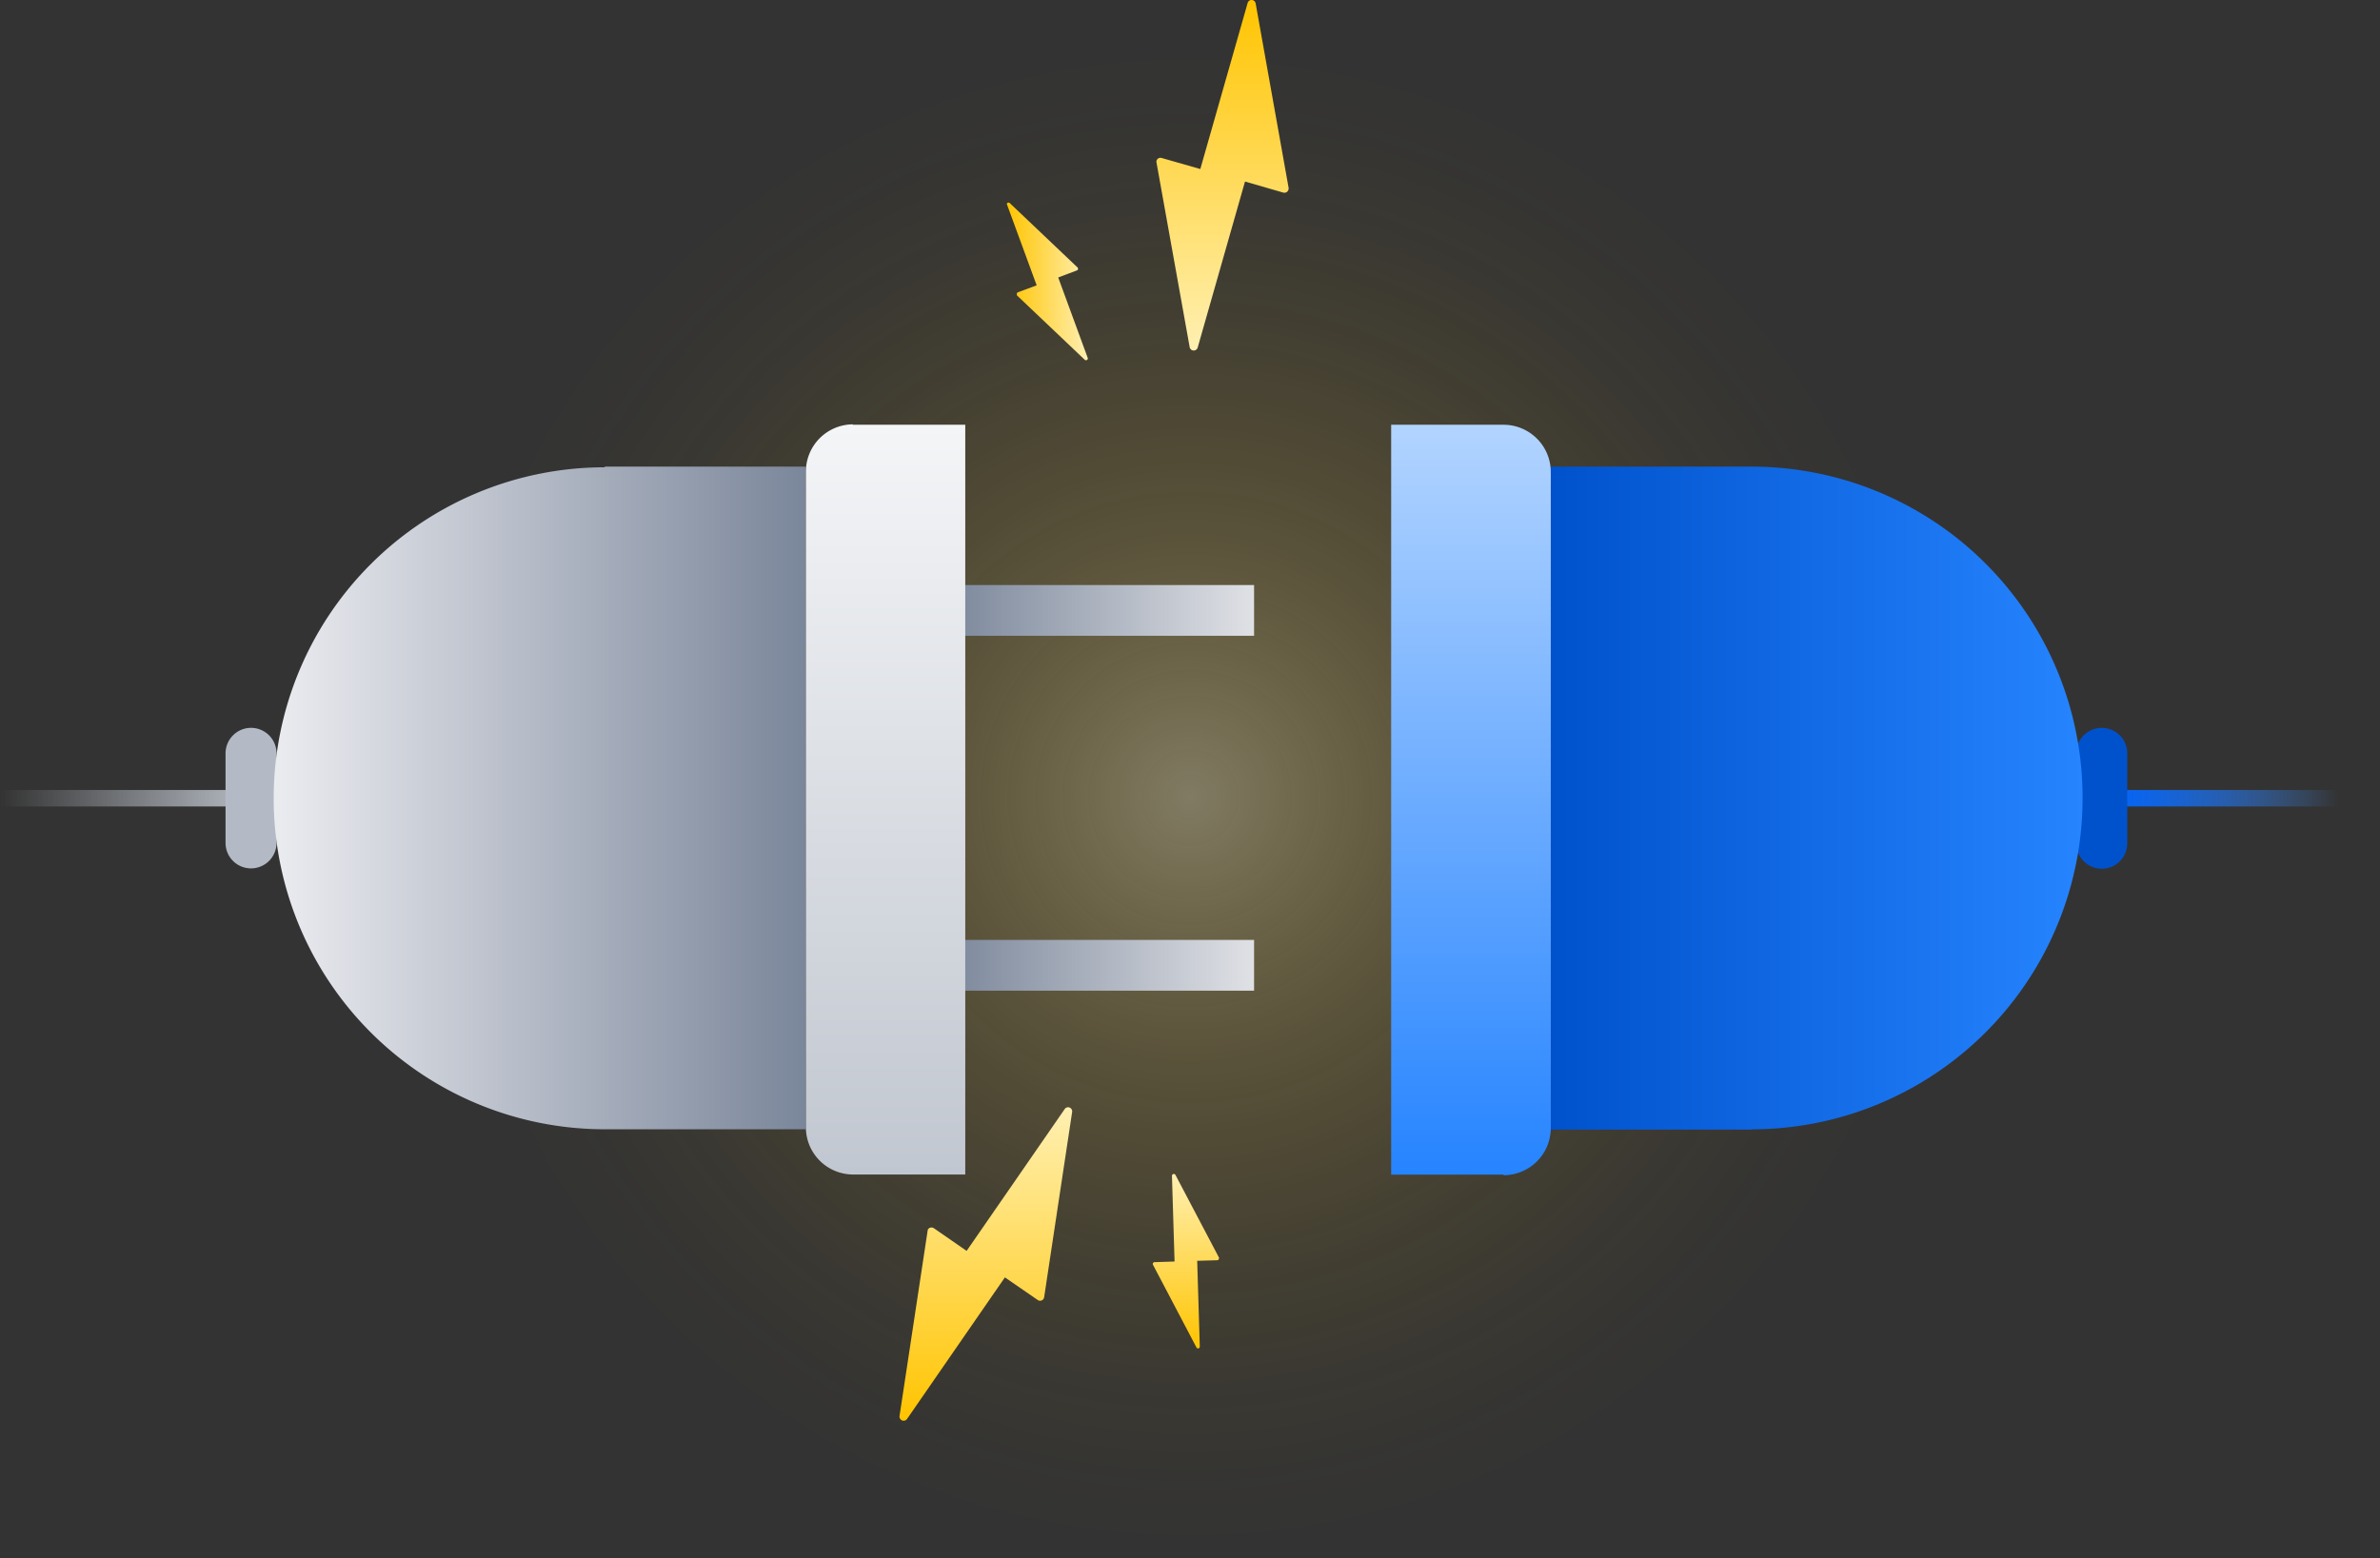
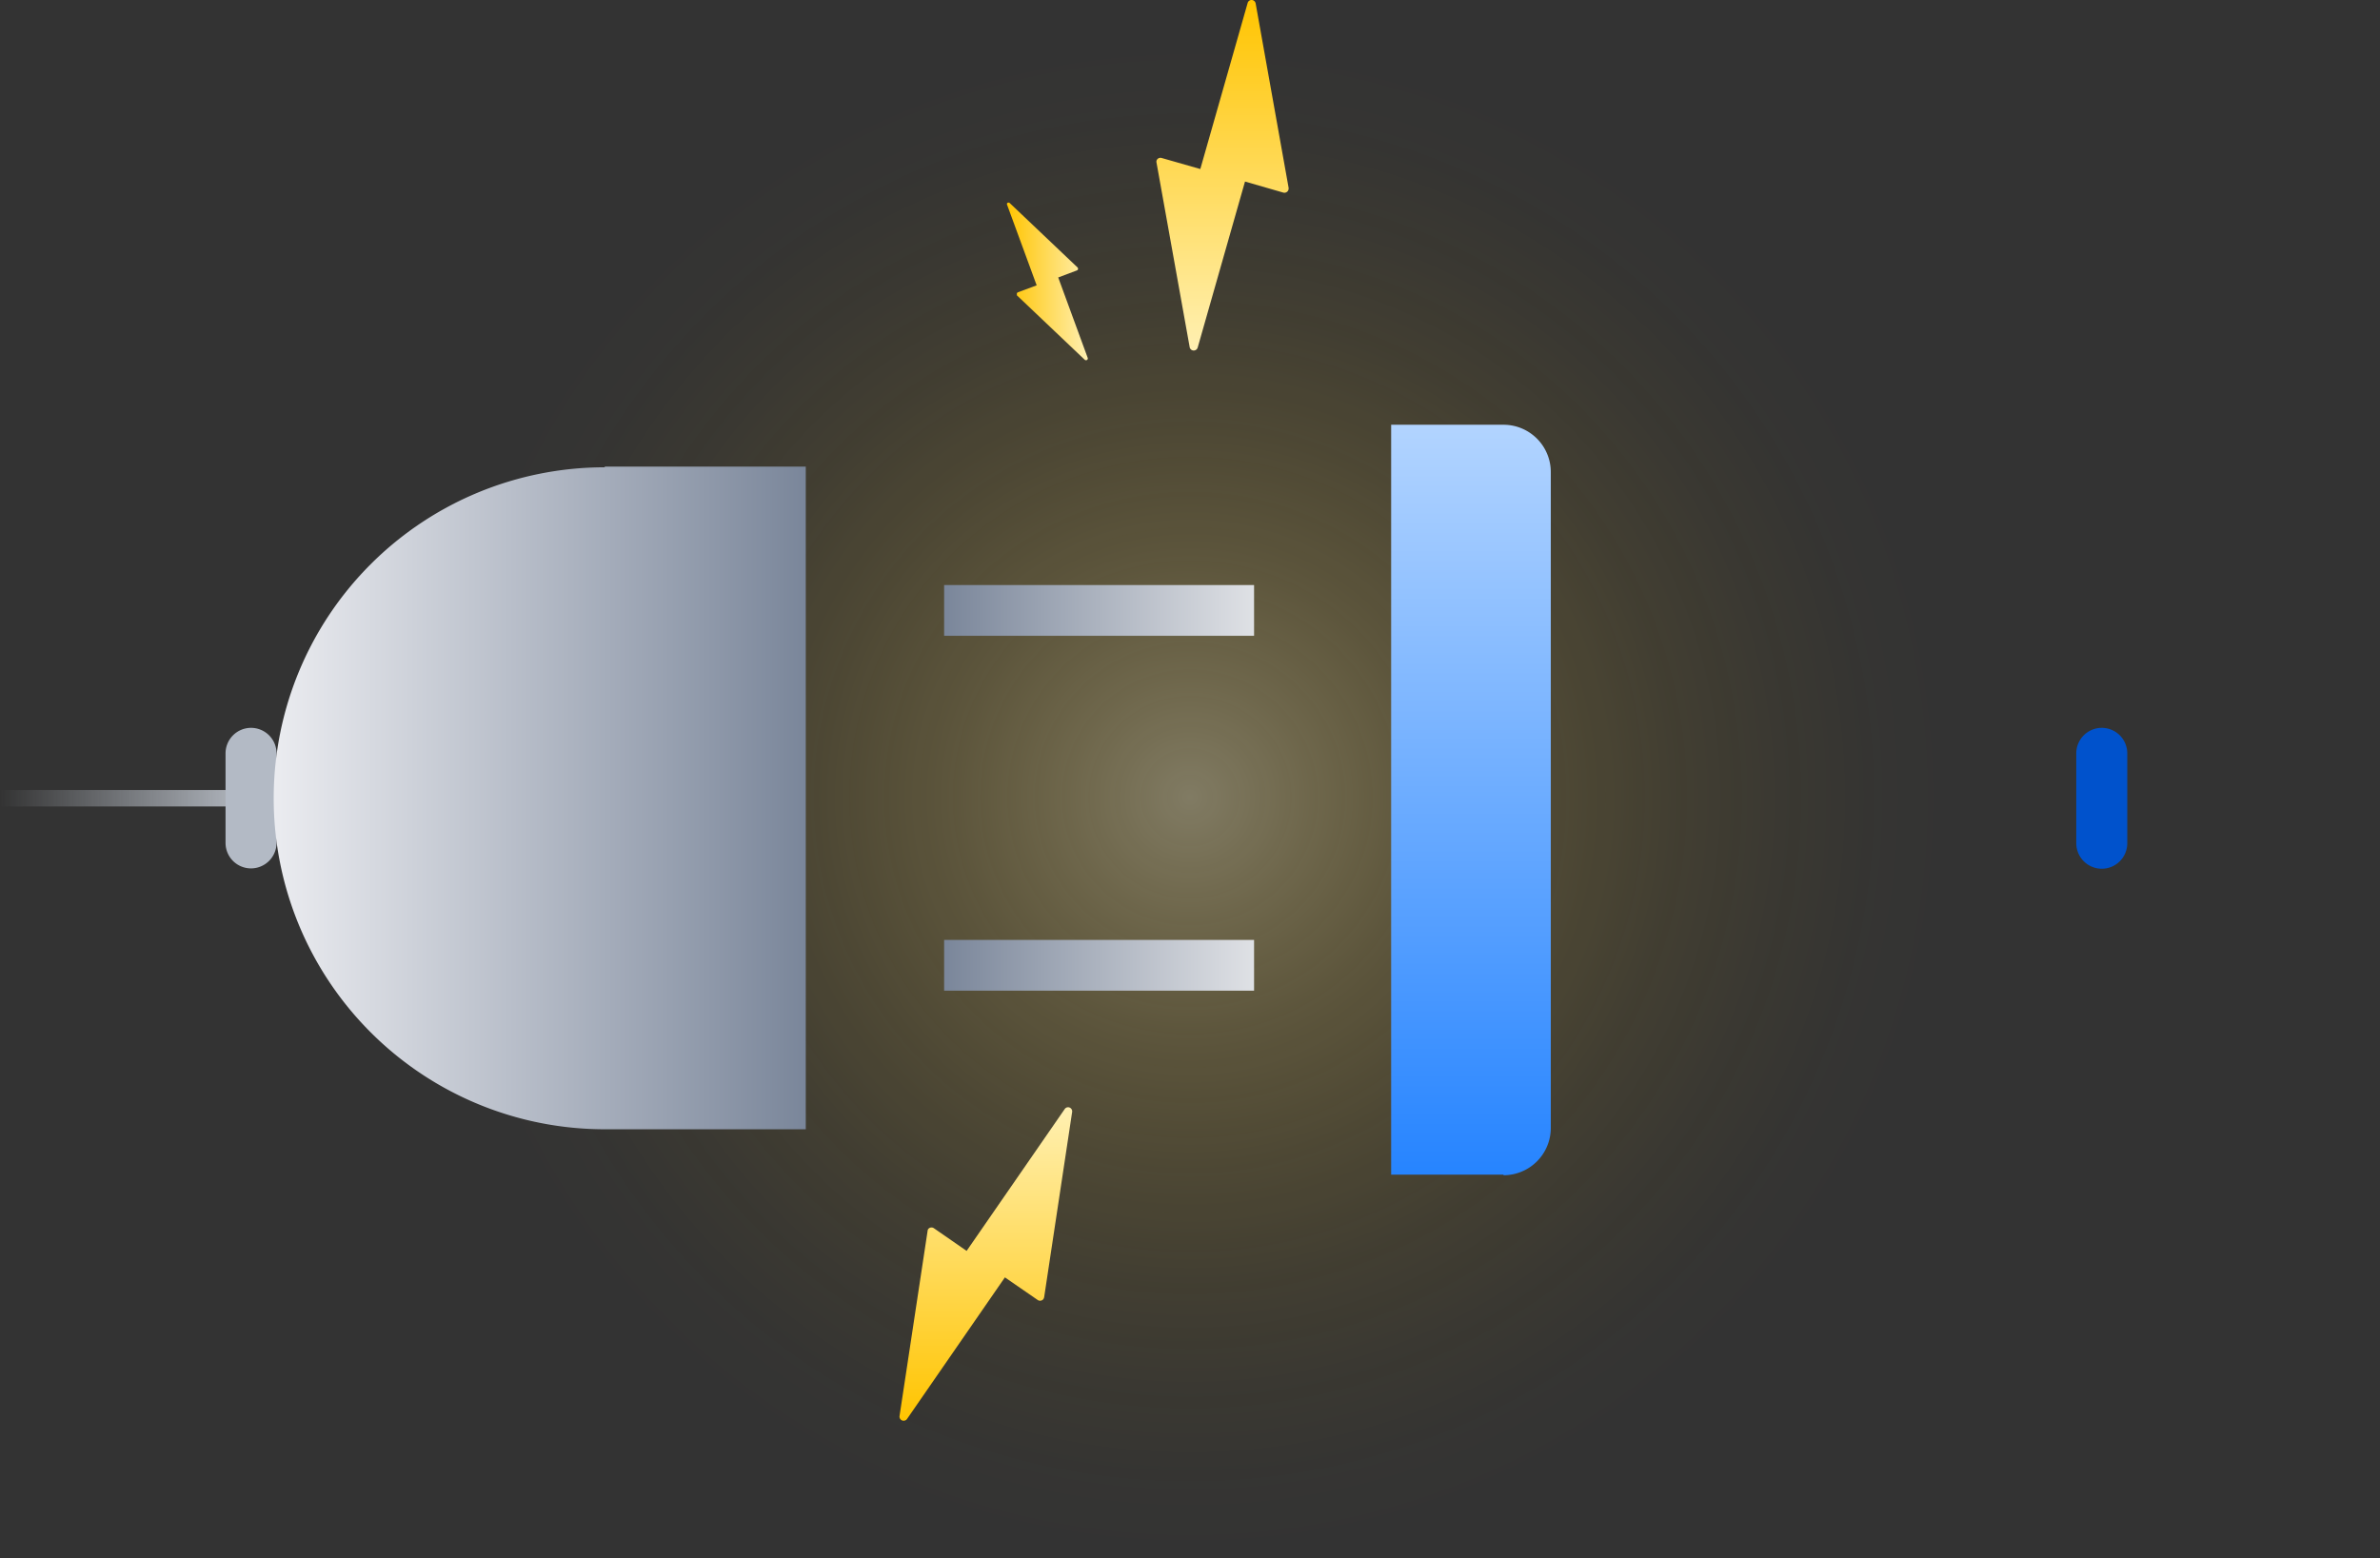
<svg xmlns="http://www.w3.org/2000/svg" xmlns:xlink="http://www.w3.org/1999/xlink" id="Calque_1" data-name="Calque 1" width="646" height="423" viewBox="0 0 646 423">
  <rect x="0" y="0" width="646" height="423" fill="#333333" stroke="none" />
  <defs>
    <style>.cls-1 {
opacity: 0.38;
isolation: isolate;
fill: url(#Dégradé_sans_nom_5);
}
.cls-2, .cls-3 {
fill: none;
stroke-miterlimit: 10;
stroke-width: 4.47px;
}
.cls-2 {
stroke: url(#Dégradé_sans_nom_2);
}
.cls-3 {
stroke: url(#Dégradé_sans_nom_3);
}
.cls-4 {
fill: #a27f68;
}
.cls-5 {
fill: #b3bac5;
}
.cls-6 {
fill: #0052cc;
}
.cls-7 {
fill: url(#Dégradé_sans_nom_4);
}
.cls-8 {
fill: url(#Dégradé_sans_nom_6);
}
.cls-9 {
fill: url(#Dégradé_sans_nom_6-2);
}
.cls-10 {
fill: url(#Dégradé_sans_nom_7);
}
.cls-11 {
fill: url(#Dégradé_sans_nom_8);
}
.cls-12 {
fill: url(#Dégradé_sans_nom_11);
}
.cls-13 {
fill: url(#Dégradé_sans_nom_12);
}
.cls-14 {
fill: url(#Dégradé_sans_nom_15);
}
.cls-15 {
fill: url(#Dégradé_sans_nom_15-2);
}
.cls-16 {
fill: url(#Dégradé_sans_nom_15-3);
}</style>
    <radialGradient id="Dégradé_sans_nom_5" data-name="Dégradé sans nom 5" cx="327" cy="92.97" r="206.52" gradientTransform="translate(-4 123.51)" gradientUnits="userSpaceOnUse">
      <stop offset="0" stop-color="#fff0b2" />
      <stop offset=".16" stop-color="#ffe587" stop-opacity=".76" />
      <stop offset=".32" stop-color="#ffdb5f" stop-opacity=".53" />
      <stop offset=".49" stop-color="#ffd33d" stop-opacity=".34" />
      <stop offset=".64" stop-color="#ffcd22" stop-opacity=".19" />
      <stop offset=".78" stop-color="#ffc810" stop-opacity=".09" />
      <stop offset=".91" stop-color="#ffc504" stop-opacity=".02" />
      <stop offset="1" stop-color="#ffc400" stop-opacity="0" />
    </radialGradient>
    <linearGradient id="Dégradé_sans_nom_2" data-name="Dégradé sans nom 2" x1="78.2" y1="274.79" x2="4" y2="274.79" gradientTransform="matrix(1, 0, 0, -1, -4, 491.51)" gradientUnits="userSpaceOnUse">
      <stop offset="0" stop-color="#c1c7d0" />
      <stop offset="1" stop-color="#c1c7d0" stop-opacity="0" />
    </linearGradient>
    <linearGradient id="Dégradé_sans_nom_3" data-name="Dégradé sans nom 3" x1="642.4" y1="274.79" x2="561.78" y2="274.79" gradientTransform="translate(1207.78 491.51) rotate(180)" gradientUnits="userSpaceOnUse">
      <stop offset="0" stop-color="#0065ff" />
      <stop offset=".08" stop-color="#0266ff" stop-opacity=".97" />
      <stop offset=".19" stop-color="#076aff" stop-opacity=".9" />
      <stop offset=".32" stop-color="#1070ff" stop-opacity=".78" />
      <stop offset=".46" stop-color="#1d79ff" stop-opacity=".62" />
      <stop offset=".61" stop-color="#2d84ff" stop-opacity=".41" />
      <stop offset=".77" stop-color="#4092ff" stop-opacity=".16" />
      <stop offset=".86" stop-color="#4c9aff" stop-opacity="0" />
    </linearGradient>
    <linearGradient id="Dégradé_sans_nom_4" data-name="Dégradé sans nom 4" x1="424.85" y1="93.17" x2="569.27" y2="93.17" gradientTransform="translate(0 188)" gradientUnits="userSpaceOnUse">
      <stop offset="0" stop-color="#0052cc" />
      <stop offset="1" stop-color="#2684ff" />
    </linearGradient>
    <linearGradient id="Dégradé_sans_nom_6" data-name="Dégradé sans nom 6" x1="260.26" y1="138.57" x2="344.4" y2="138.57" gradientTransform="translate(-4 123.51)" gradientUnits="userSpaceOnUse">
      <stop offset="0" stop-color="#7a869a" />
      <stop offset="1" stop-color="#dfe1e5" />
    </linearGradient>
    <linearGradient id="Dégradé_sans_nom_6-2" x1="260.26" y1="42.22" x2="344.4" y2="42.22" xlink:href="#Dégradé_sans_nom_6" />
    <linearGradient id="Dégradé_sans_nom_7" data-name="Dégradé sans nom 7" x1="403.27" y1="195.57" x2="403.27" y2="-8.19" gradientTransform="translate(0 188)" gradientUnits="userSpaceOnUse">
      <stop offset="0" stop-color="#2684ff" />
      <stop offset="1" stop-color="#b2d4ff" />
    </linearGradient>
    <linearGradient id="Dégradé_sans_nom_8" data-name="Dégradé sans nom 8" x1="3298.22" y1="93.13" x2="3442.64" y2="93.13" gradientTransform="matrix(-1, 0, 0, 1, 3520.93, 188)" gradientUnits="userSpaceOnUse">
      <stop offset="0" stop-color="#7a869a" />
      <stop offset="1" stop-color="#ebecf0" />
    </linearGradient>
    <linearGradient id="Dégradé_sans_nom_11" data-name="Dégradé sans nom 11" x1="3276.57" y1="195.37" x2="3276.57" y2="-8.28" gradientTransform="matrix(-1, 0, 0, 1, 3520.93, 188)" gradientUnits="userSpaceOnUse">
      <stop offset="0" stop-color="#c1c7d0" />
      <stop offset="1" stop-color="#f4f5f7" />
    </linearGradient>
    <linearGradient id="Dégradé_sans_nom_12" data-name="Dégradé sans nom 12" x1="335.83" y1="-28.31" x2="335.83" y2="-123.51" gradientTransform="translate(0 188)" gradientUnits="userSpaceOnUse">
      <stop offset="0" stop-color="#fff0b2" />
      <stop offset="1" stop-color="#ffc400" />
    </linearGradient>
    <linearGradient id="Dégradé_sans_nom_15" data-name="Dégradé sans nom 15" x1="277.25" y1="-47.1" x2="299.4" y2="-47.1" gradientTransform="translate(0 188)" gradientUnits="userSpaceOnUse">
      <stop offset="0" stop-color="#ffc400" />
      <stop offset="1" stop-color="#fff0b2" />
    </linearGradient>
    <linearGradient id="Dégradé_sans_nom_15-2" x1="271.6" y1="262.31" x2="271.6" y2="177.11" xlink:href="#Dégradé_sans_nom_15" />
    <linearGradient id="Dégradé_sans_nom_15-3" x1="325.92" y1="242.59" x2="325.92" y2="195.21" xlink:href="#Dégradé_sans_nom_15" />
  </defs>
  <circle class="cls-1" cx="323" cy="216.48" r="206.52" />
  <line class="cls-2" x1="74.2" y1="216.72" y2="216.72" />
-   <line class="cls-3" x1="565.38" y1="216.72" x2="646" y2="216.72" />
  <path class="cls-4" d="M118.17 309.09l-3.36-13.42a1.58 1.58.0 011.5-1.58c.64.57 1.37 1.09 1.86.85s.28-.75.73-1c.79-.5 2.27.53 2.72.85a6.75 6.75.0 011.32 1.24l2.14.73a2.33 2.33.0 011.44 1.6l2.35 2c1.15.19 1.63 4.84 1.67 5l-.88 6a1.58 1.58.0 01-1.11 1.94h0a1.74 1.74.0 01-1 0L119 310.16A1.65 1.65.0 01118.17 309.09z" transform="translate(-4 -64.49)" />
  <path class="cls-4" d="M129 319.89c2.52-.9 8.56 7.3 2.14-8.56a12.91 12.91.0 00-5.09-7.66c-4.11-2.52-7.43.58-11-2.29-1.88-1.54-2-3.27-4.28-4.28-1.69-.7-4-.81-4.39.0s1.82 2.31 5 6.42 2.5 4.56 5.24 7.47c1.16 1.24 2 1.88 4.49 4.51a21.13 21.13.0 001.93 2C124.27 318.5 126.92 320.62 129 319.89z" transform="translate(-4 -64.49)" />
  <path class="cls-5" d="M72.13 262.1h0A6.93 6.93.0 0179.06 269v24.44a6.94 6.94.0 01-6.93 6.82h0a6.91 6.91.0 01-6.91-6.91h0V269A6.93 6.93.0 0172.13 262.1z" transform="translate(-4 -64.49)" />
  <path class="cls-6" d="M574.49 262.1h0A6.93 6.93.0 01581.4 269v24.44a6.91 6.91.0 01-6.91 6.91h0a6.93 6.93.0 01-6.93-6.91V269A6.93 6.93.0 01574.49 262.1z" transform="translate(-4 -64.49)" />
-   <path class="cls-7" d="M479.41 371.18H424.85v-180h54.56A89.86 89.86.0 01569.27 281v.11h0a89.87 89.87.0 01-89.76 90h-.1z" transform="translate(-4 -64.49)" />
  <rect class="cls-8" x="256.26" y="255.19" width="84.13" height="13.78" />
  <rect class="cls-9" x="256.26" y="158.84" width="84.13" height="13.78" />
  <path class="cls-10" d="M412.09 383.4H381.6V179.81h30.49a12.84 12.84.0 0112.84 12.84h0V370.73a12.84 12.84.0 01-12.84 12.84z" transform="translate(-4 -64.49)" />
  <path class="cls-11" d="M168.15 191.17h54.56V371.09H168.15a89.86 89.86.0 01-89.86-89.86h0a89.87 89.87.0 0189.86-89.87z" transform="translate(-4 -64.49)" />
-   <path class="cls-12" d="M235.47 179.81H266V383.37H235.47a12.83 12.83.0 01-12.73-12.83h0v-178a12.84 12.84.0 0112.73-12.84z" transform="translate(-4 -64.49)" />
  <path class="cls-13" d="M353.77 115.51l-8.95-50.09a1.14 1.14.0 00-1.3-.92 1.12 1.12.0 00-.88.82L329.8 110.38l-10.5-3a1.12 1.12.0 00-1.39.75v0a1.06 1.06.0 000 .5l9 50.11a1.12 1.12.0 002.18.1l12.84-45.06 10.4 3a1.14 1.14.0 001.39-.77A1.54 1.54.0 00353.77 115.51z" transform="translate(-4 -64.49)" />
  <path class="cls-14" d="M296.49 137.12l-18.4-17.48a.51.51.0 00-.71.0.53.53.0 000 .52l8 21.8-5.08 1.88a.51.51.0 00-.28.64h0a.67.67.0 000 .2l18.4 17.48a.52.52.0 00.7.0.5.5.0 00.11-.52l-8-21.82 5.07-1.91a.46.46.0 00.28-.6v0A.45.45.0 00296.49 137.12z" transform="translate(-4 -64.49)" />
  <path class="cls-15" d="M255.77 398.72 248.15 449a1.13 1.13.0 002 .81l26.61-38.51 8.9 6.14a1.13 1.13.0 001.56-.26v0a2.11 2.11.0 00.19-.47l7.6-50.32a1.13 1.13.0 00-.94-1.27h0a1.11 1.11.0 00-1.07.47l-26.63 38.52-8.91-6.17a1.14 1.14.0 00-1.56.3A1.38 1.38.0 00255.77 398.72z" transform="translate(-4 -64.49)" />
-   <path class="cls-16" d="M316.94 407.85l11.81 22.47a.48.48.0 00.63.23.5.5.0 00.28-.45l-.71-23.3 5.43-.15a.49.49.0 00.48-.51h0a.81.81.0 000-.22l-11.82-22.46a.51.51.0 00-.71-.15.55.55.0 00-.23.38l.71 23.3-5.44.18a.47.47.0 00-.47.47v0A.74.74.0 00316.94 407.85z" transform="translate(-4 -64.49)" />
</svg>